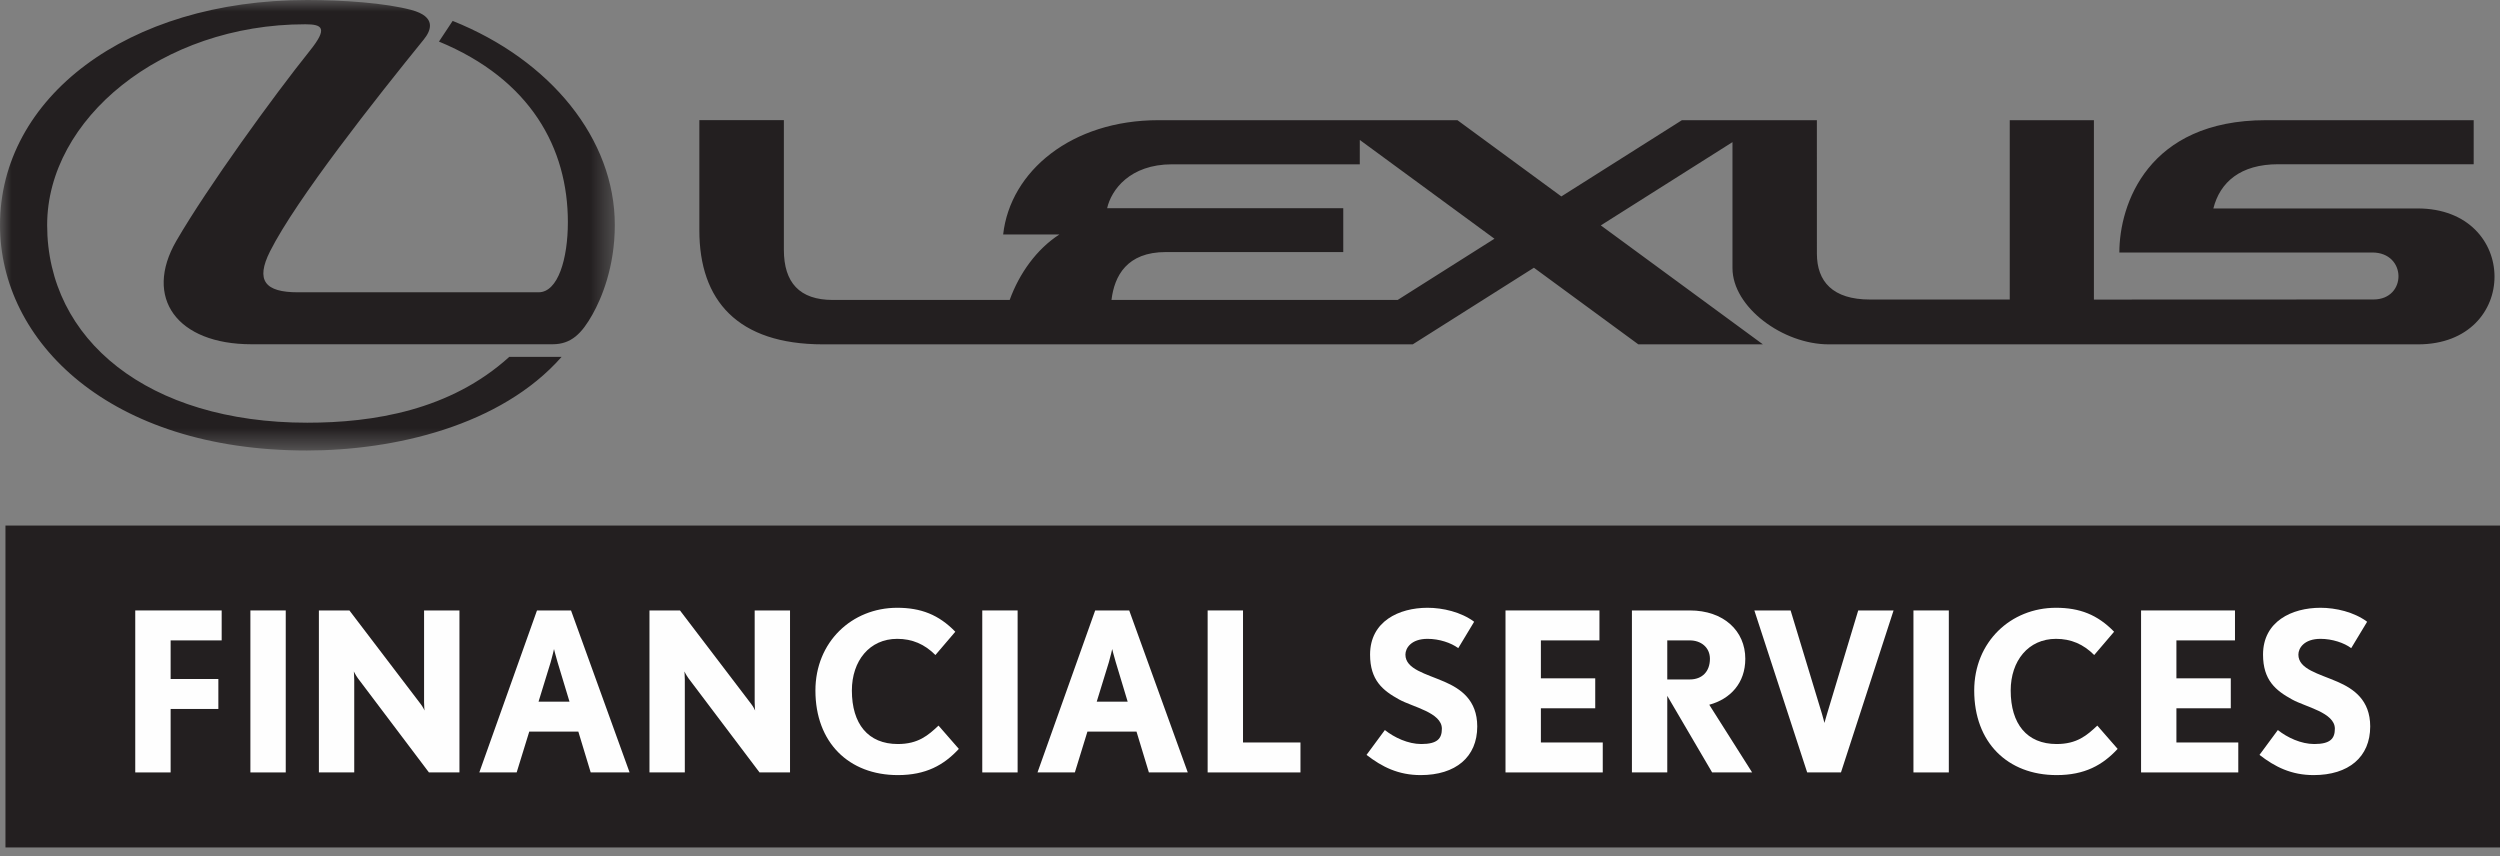
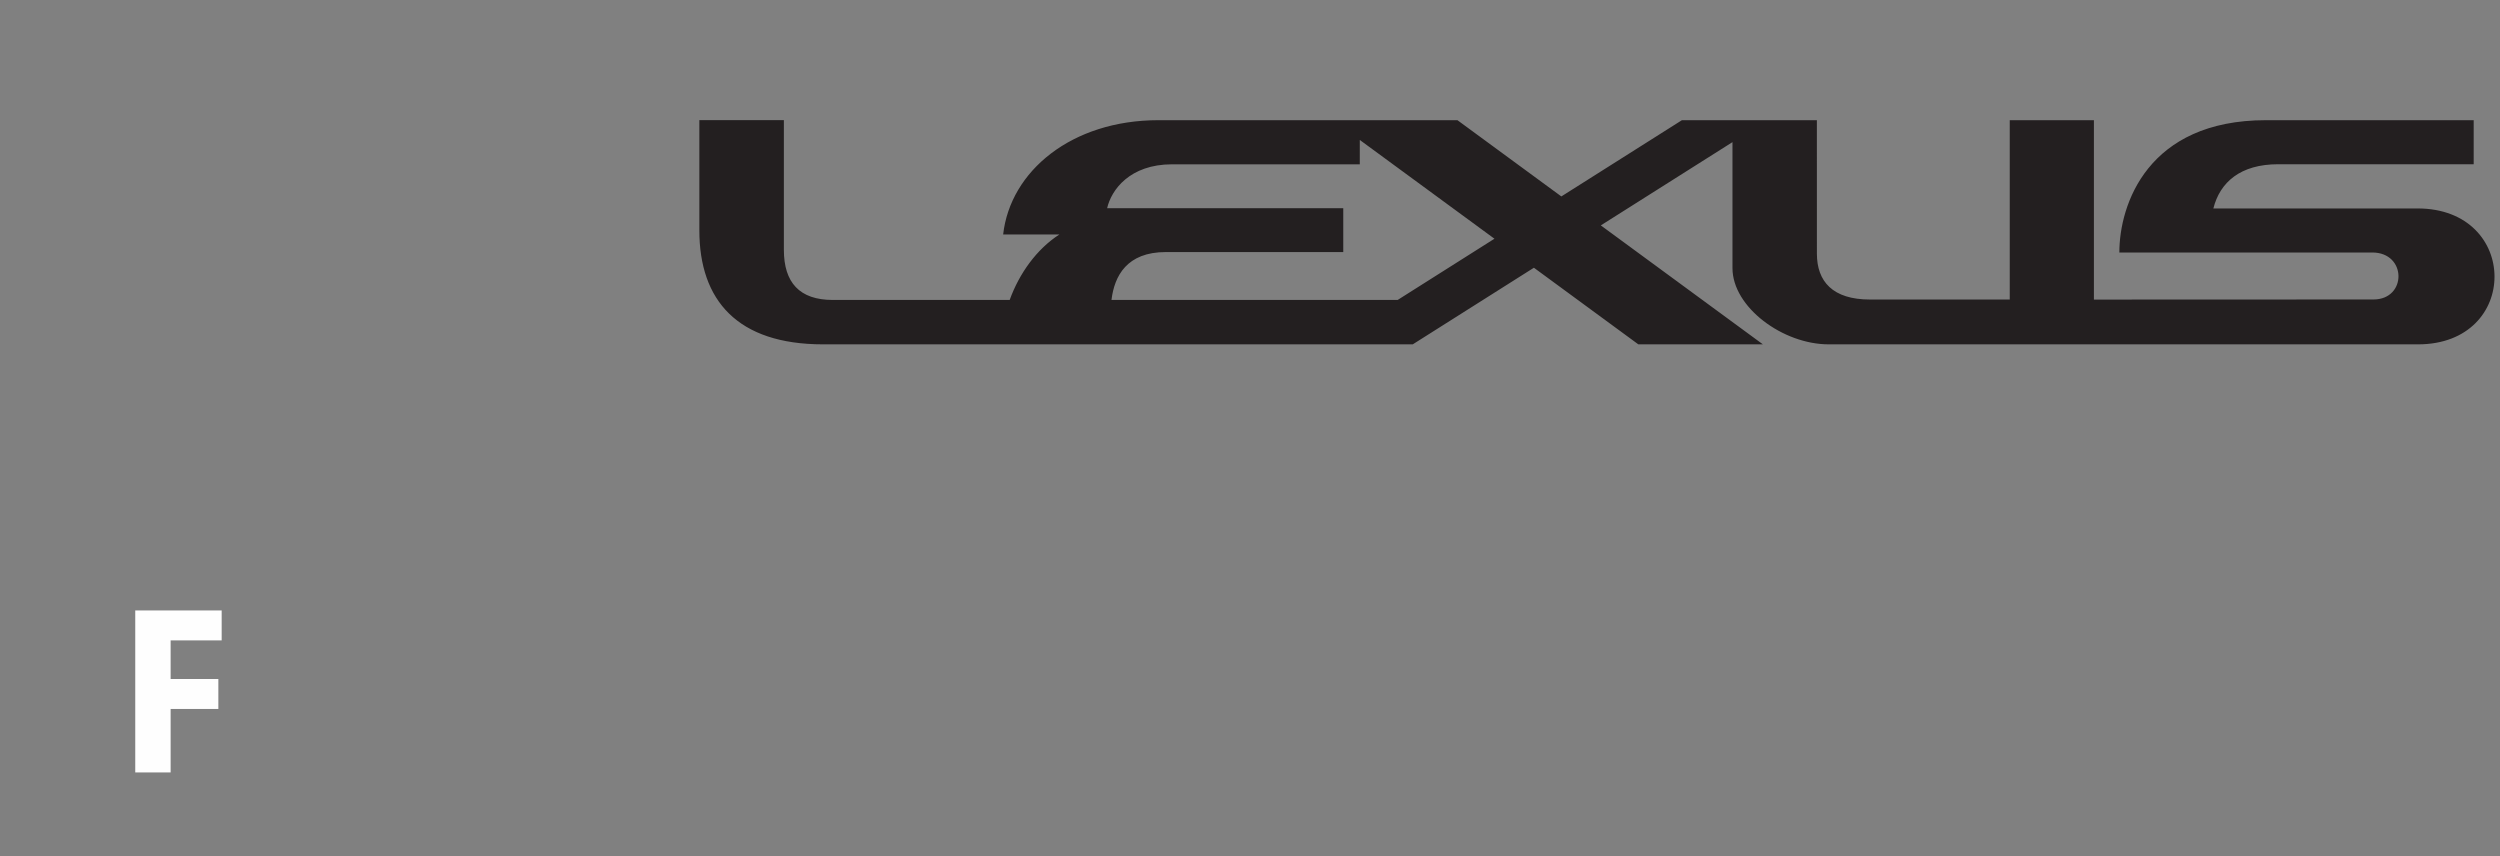
<svg xmlns="http://www.w3.org/2000/svg" width="108" height="37" viewBox="0 0 108 37" fill="none">
  <rect x="0" y="0" width="108" height="37" fill="#808080" stroke="none" />
-   <path fill-rule="evenodd" clip-rule="evenodd" d="M0.236 36.61H108V22.704H0.236V36.61Z" fill="#231F20" />
  <mask id="mask0_2722_6521" style="mask-type:luminance" maskUnits="userSpaceOnUse" x="0" y="0" width="27" height="20">
-     <path fill-rule="evenodd" clip-rule="evenodd" d="M0 0H26.56V19.462H0V0Z" fill="white" />
-   </mask>
+     </mask>
  <g mask="url(#mask0_2722_6521)">
-     <path fill-rule="evenodd" clip-rule="evenodd" d="M19.555 0.903L18.963 1.796C22.929 3.434 24.532 6.407 24.532 9.594C24.532 11.187 24.104 12.627 23.267 12.627H12.868C11.45 12.627 11.029 12.123 11.666 10.857C12.803 8.603 16.21 4.292 18.312 1.7C18.619 1.32 18.871 0.725 17.767 0.429C16.639 0.127 14.817 0 13.271 0C5.451 0 -6.10352e-05 4.246 -6.10352e-05 9.72C-6.10352e-05 14.759 4.727 19.462 13.253 19.462C17.02 19.462 21.638 18.399 24.261 15.417H22.001C19.448 17.732 16.117 18.261 13.271 18.261C6.391 18.261 2.037 14.675 2.037 9.72C2.037 5.151 6.968 1.049 13.186 1.049C13.93 1.049 14.173 1.21 13.387 2.19C11.797 4.173 8.955 8.102 7.62 10.402C6.19 12.867 7.649 14.872 10.863 14.872H23.871C24.674 14.872 25.131 14.413 25.599 13.578C25.974 12.91 26.56 11.557 26.56 9.72C26.56 6.007 23.785 2.595 19.555 0.903Z" fill="#231F20" />
-   </g>
+     </g>
  <path fill-rule="evenodd" clip-rule="evenodd" d="M60.379 12.958H48.016C48.142 11.92 48.678 10.889 50.365 10.889H58.029V8.995H47.828C48.005 8.212 48.799 7.098 50.638 7.098H58.743V6.046L64.56 10.313L60.379 12.958ZM104.439 9.005H95.617C95.903 7.874 96.781 7.095 98.422 7.095H106.863V5.192H97.89C92.775 5.192 91.556 8.842 91.556 10.908H102.482C103.983 10.908 103.983 12.937 102.535 12.937C101.041 12.937 90.457 12.942 90.457 12.942V5.192H86.821V12.94H80.787C79.169 12.94 78.49 12.16 78.49 10.956C78.49 9.506 78.489 5.192 78.489 5.192H72.659L67.45 8.486L62.961 5.192H50.043C46.301 5.192 43.644 7.386 43.336 10.13H45.764C44.784 10.763 44.036 11.806 43.618 12.958H35.977C34.535 12.958 33.863 12.204 33.863 10.789V5.191H30.212V9.952C30.212 12.975 31.857 14.876 35.557 14.876H61.031L66.265 11.566L70.776 14.876H76.157L69.155 9.737L74.843 6.14V11.582C74.843 13.269 77.019 14.876 79 14.876H104.458C108.881 14.876 108.855 9.005 104.439 9.005Z" fill="#231F20" />
  <path fill-rule="evenodd" clip-rule="evenodd" d="M7.371 27.665V29.333H9.433V30.627H7.371V33.369H5.843V26.371H9.576V27.665H7.371Z" fill="#FEFEFE" />
  <mask id="mask1_2722_6521" style="mask-type:luminance" maskUnits="userSpaceOnUse" x="0" y="0" width="108" height="37">
-     <path fill-rule="evenodd" clip-rule="evenodd" d="M0 36.61H108V0H0V36.61Z" fill="white" />
-   </mask>
+     </mask>
  <g mask="url(#mask1_2722_6521)">
    <path fill-rule="evenodd" clip-rule="evenodd" d="M10.817 33.369H12.344V26.371H10.817V33.369Z" fill="#FEFEFE" />
    <path fill-rule="evenodd" clip-rule="evenodd" d="M18.53 33.369L15.456 29.295C15.361 29.16 15.285 29.007 15.285 29.007C15.285 29.007 15.303 29.189 15.303 29.362V33.369H13.776V26.371H15.094L18.168 30.407C18.273 30.541 18.34 30.694 18.34 30.694C18.34 30.694 18.32 30.512 18.32 30.34V26.371H19.848V33.369H18.53Z" fill="#FEFEFE" />
    <path fill-rule="evenodd" clip-rule="evenodd" d="M24.086 28.604C24.01 28.355 23.933 28.039 23.933 28.039C23.933 28.039 23.866 28.345 23.79 28.604L23.265 30.311H24.602L24.086 28.604ZM25.518 33.369L24.984 31.605H22.864L22.32 33.369H20.706L23.198 26.371H24.668L27.198 33.369H25.518Z" fill="#FEFEFE" />
    <path fill-rule="evenodd" clip-rule="evenodd" d="M32.812 33.369L29.737 29.295C29.642 29.16 29.566 29.007 29.566 29.007C29.566 29.007 29.584 29.189 29.584 29.362V33.369H28.057V26.371H29.375L32.449 30.407C32.554 30.541 32.621 30.694 32.621 30.694C32.621 30.694 32.602 30.512 32.602 30.34V26.371H34.129V33.369H32.812Z" fill="#FEFEFE" />
-     <path fill-rule="evenodd" clip-rule="evenodd" d="M38.787 33.484C36.668 33.484 35.226 32.075 35.226 29.831C35.226 27.732 36.801 26.256 38.759 26.256C39.78 26.256 40.553 26.553 41.269 27.291L40.41 28.297C39.943 27.828 39.408 27.598 38.759 27.598C37.565 27.598 36.801 28.547 36.801 29.831C36.801 31.269 37.498 32.142 38.787 32.142C39.666 32.142 40.095 31.768 40.544 31.346L41.422 32.352C40.773 33.053 40 33.484 38.787 33.484Z" fill="#FEFEFE" />
    <path fill-rule="evenodd" clip-rule="evenodd" d="M42.434 33.369H43.961V26.371H42.434V33.369Z" fill="#FEFEFE" />
    <path fill-rule="evenodd" clip-rule="evenodd" d="M48.2 28.604C48.123 28.355 48.047 28.039 48.047 28.039C48.047 28.039 47.98 28.345 47.904 28.604L47.379 30.311H48.715L48.2 28.604ZM49.632 33.369L49.097 31.605H46.977L46.434 33.369H44.82L47.312 26.371H48.782L51.312 33.369H49.632Z" fill="#FEFEFE" />
    <path fill-rule="evenodd" clip-rule="evenodd" d="M52.17 33.369V26.371H53.698V32.075H56.18V33.369H52.17Z" fill="#FEFEFE" />
    <path fill-rule="evenodd" clip-rule="evenodd" d="M61.373 33.484C60.408 33.484 59.702 33.129 59.034 32.611L59.826 31.538C60.237 31.864 60.829 32.142 61.401 32.142C62.098 32.142 62.289 31.902 62.289 31.48C62.289 30.78 61.02 30.541 60.437 30.215C59.74 29.831 59.187 29.39 59.187 28.279C59.187 26.84 60.437 26.256 61.669 26.256C62.328 26.256 63.12 26.438 63.683 26.86L62.996 28C62.69 27.77 62.175 27.598 61.669 27.598C60.962 27.598 60.714 28 60.714 28.279C60.714 28.911 61.602 29.103 62.413 29.457C63.091 29.755 63.817 30.234 63.817 31.384C63.817 32.707 62.881 33.484 61.373 33.484Z" fill="#FEFEFE" />
    <path fill-rule="evenodd" clip-rule="evenodd" d="M65.038 33.369V26.371H69.096V27.665H66.566V29.304H68.914V30.598H66.566V32.075H69.239V33.369H65.038Z" fill="#FEFEFE" />
    <path fill-rule="evenodd" clip-rule="evenodd" d="M73 27.665H72.026V29.352H73C73.535 29.352 73.869 29.007 73.869 28.46C73.869 27.972 73.487 27.665 73 27.665ZM73.964 33.369L72.026 30.061V33.369H70.499V26.371H73C74.461 26.371 75.397 27.253 75.397 28.46C75.397 29.506 74.757 30.196 73.84 30.445L75.692 33.369H73.964Z" fill="#FEFEFE" />
    <path fill-rule="evenodd" clip-rule="evenodd" d="M79.53 33.369H78.07L75.788 26.371H77.354L78.709 30.838C78.766 31.02 78.814 31.231 78.814 31.231C78.814 31.231 78.881 31.011 78.929 30.838L80.275 26.371H81.802L79.53 33.369Z" fill="#FEFEFE" />
    <path fill-rule="evenodd" clip-rule="evenodd" d="M82.661 33.369H84.189V26.371H82.661V33.369Z" fill="#FEFEFE" />
    <path fill-rule="evenodd" clip-rule="evenodd" d="M88.847 33.484C86.728 33.484 85.286 32.075 85.286 29.831C85.286 27.732 86.862 26.256 88.819 26.256C89.84 26.256 90.613 26.553 91.329 27.291L90.47 28.297C90.002 27.828 89.468 27.598 88.819 27.598C87.625 27.598 86.862 28.547 86.862 29.831C86.862 31.269 87.558 32.142 88.847 32.142C89.726 32.142 90.155 31.768 90.604 31.346L91.482 32.352C90.833 33.053 90.06 33.484 88.847 33.484Z" fill="#FEFEFE" />
-     <path fill-rule="evenodd" clip-rule="evenodd" d="M92.494 33.369V26.371H96.551V27.665H94.021V29.304H96.37V30.598H94.021V32.075H96.694V33.369H92.494Z" fill="#FEFEFE" />
+     <path fill-rule="evenodd" clip-rule="evenodd" d="M92.494 33.369V26.371H96.551V27.665H94.021V29.304H96.37V30.598V32.075H96.694V33.369H92.494Z" fill="#FEFEFE" />
    <path fill-rule="evenodd" clip-rule="evenodd" d="M99.949 33.484C98.985 33.484 98.278 33.129 97.61 32.611L98.403 31.538C98.813 31.864 99.405 32.142 99.978 32.142C100.675 32.142 100.866 31.902 100.866 31.48C100.866 30.78 99.596 30.541 99.014 30.215C98.317 29.831 97.763 29.39 97.763 28.279C97.763 26.84 99.014 26.256 100.245 26.256C100.904 26.256 101.696 26.438 102.26 26.86L101.572 28C101.267 27.77 100.751 27.598 100.245 27.598C99.539 27.598 99.29 28 99.29 28.279C99.29 28.911 100.178 29.103 100.99 29.457C101.668 29.755 102.393 30.234 102.393 31.384C102.393 32.707 101.458 33.484 99.949 33.484Z" fill="#FEFEFE" />
  </g>
</svg>